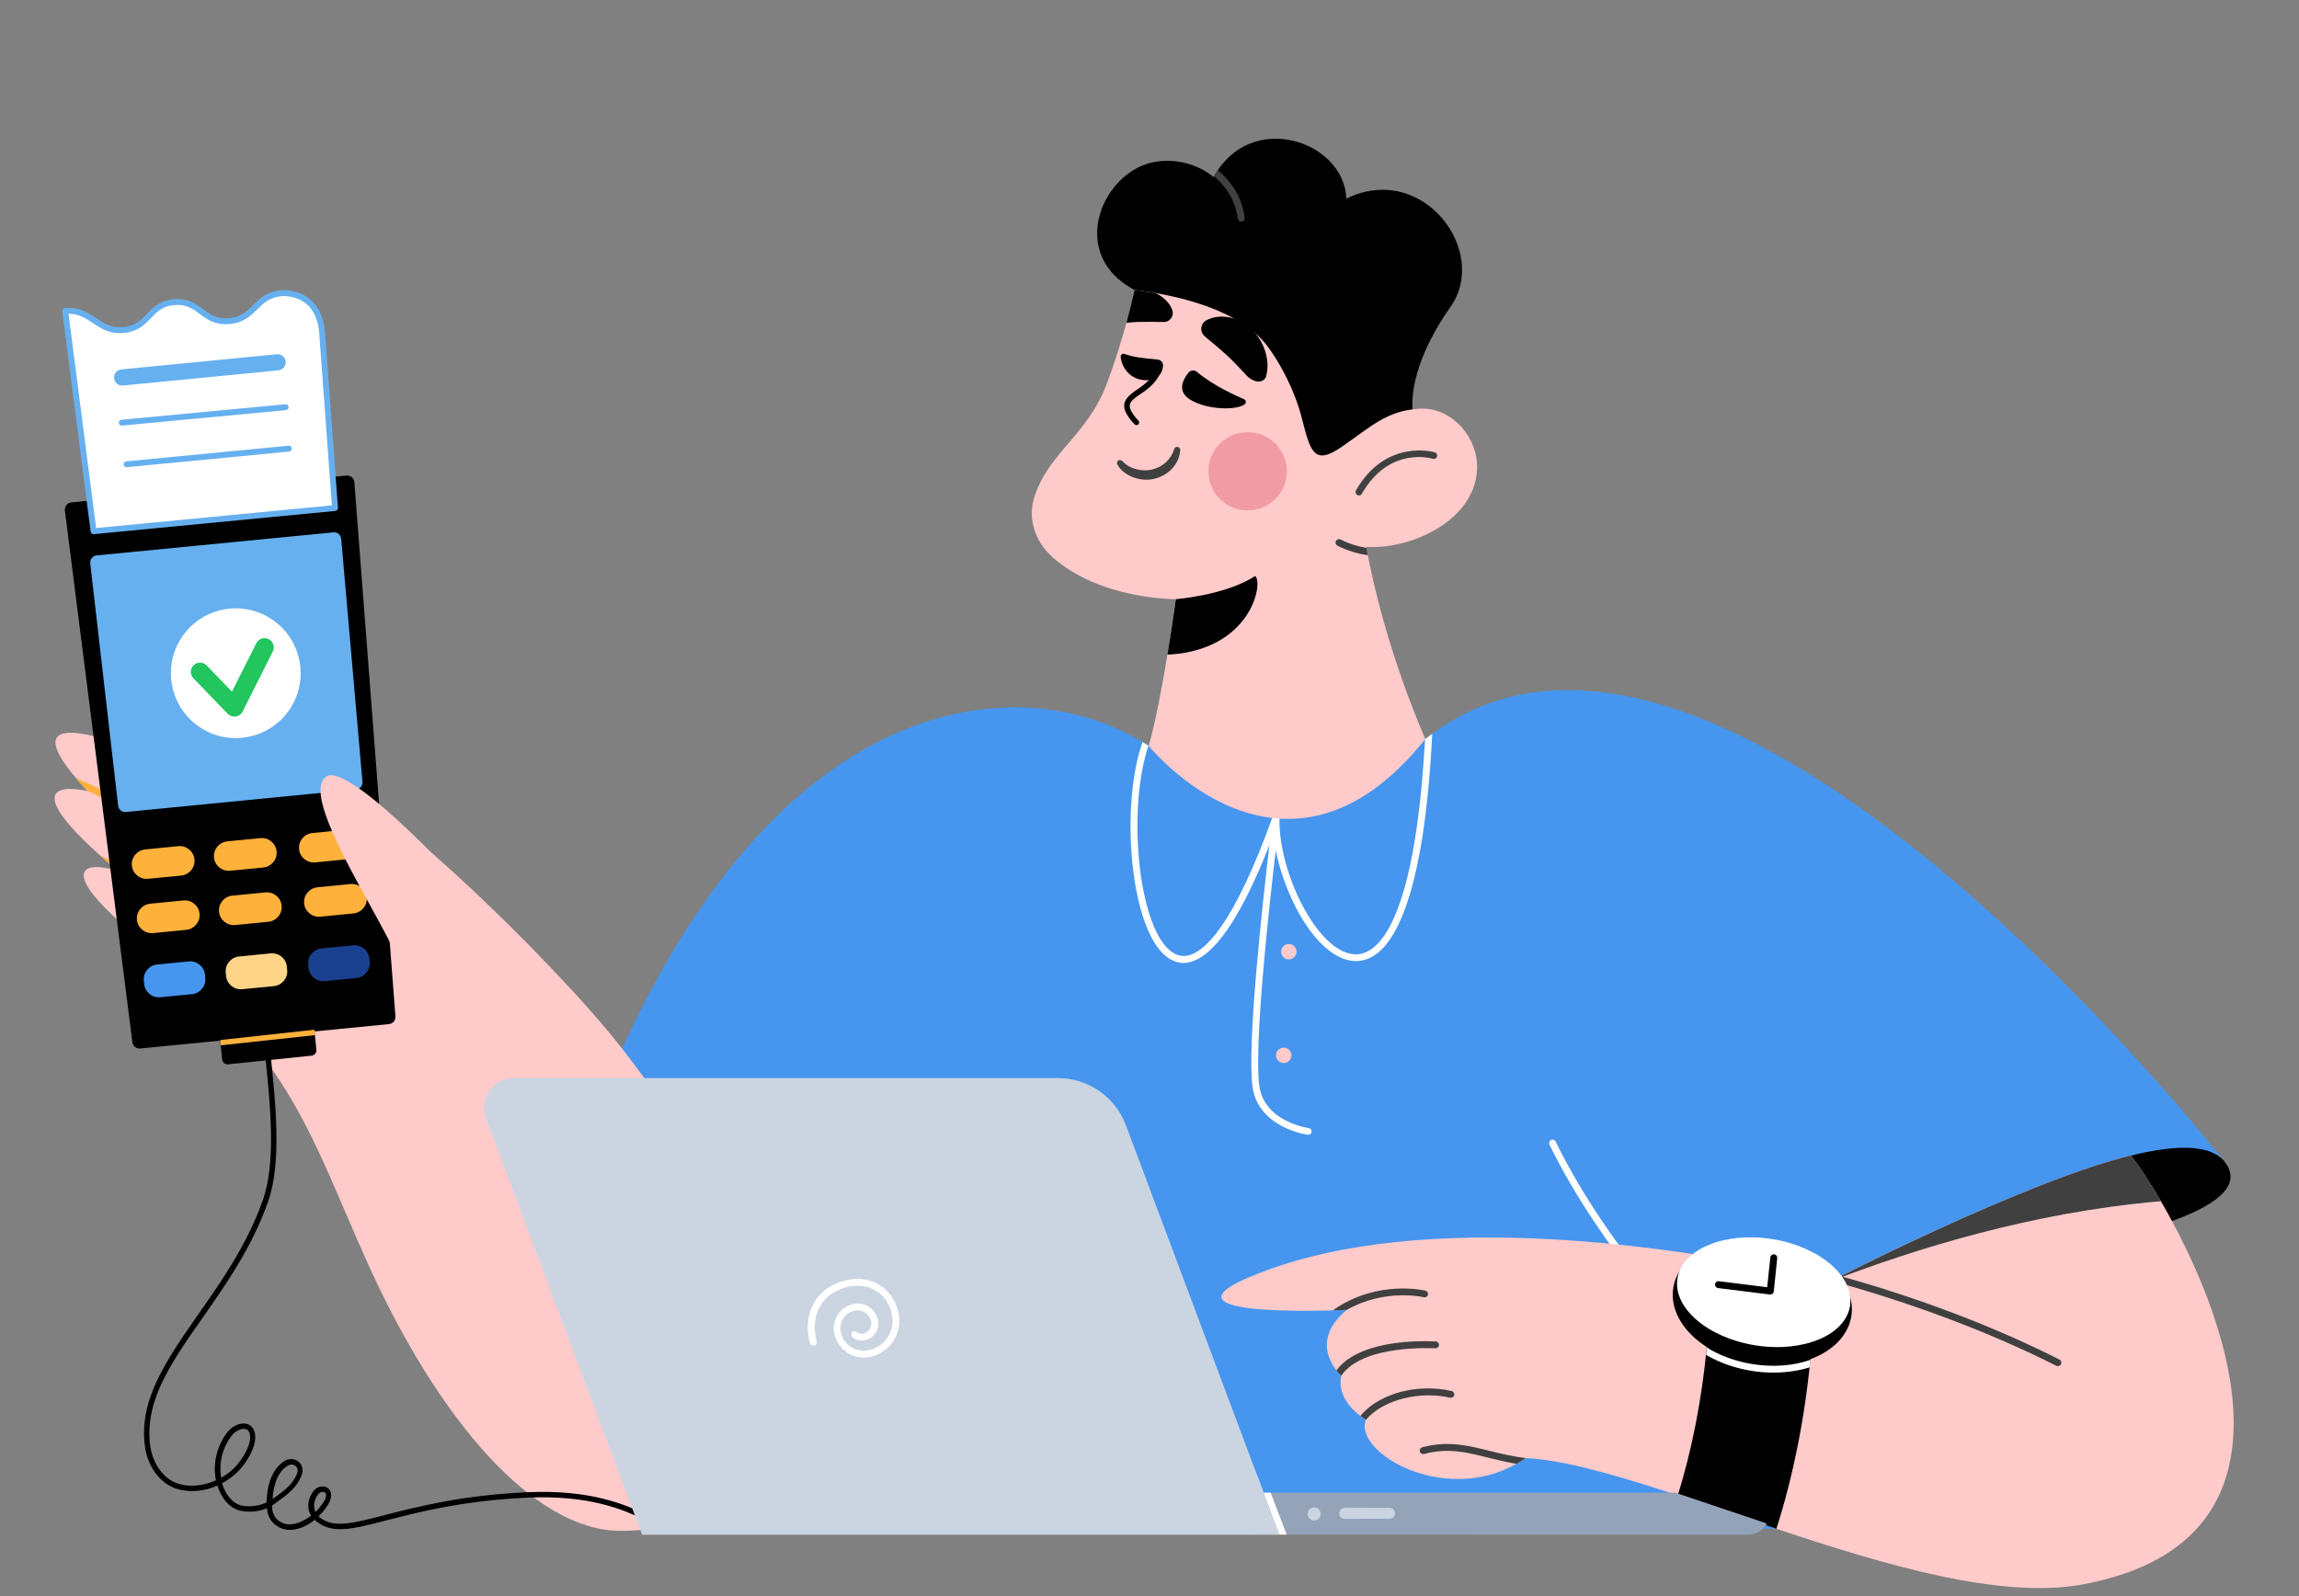
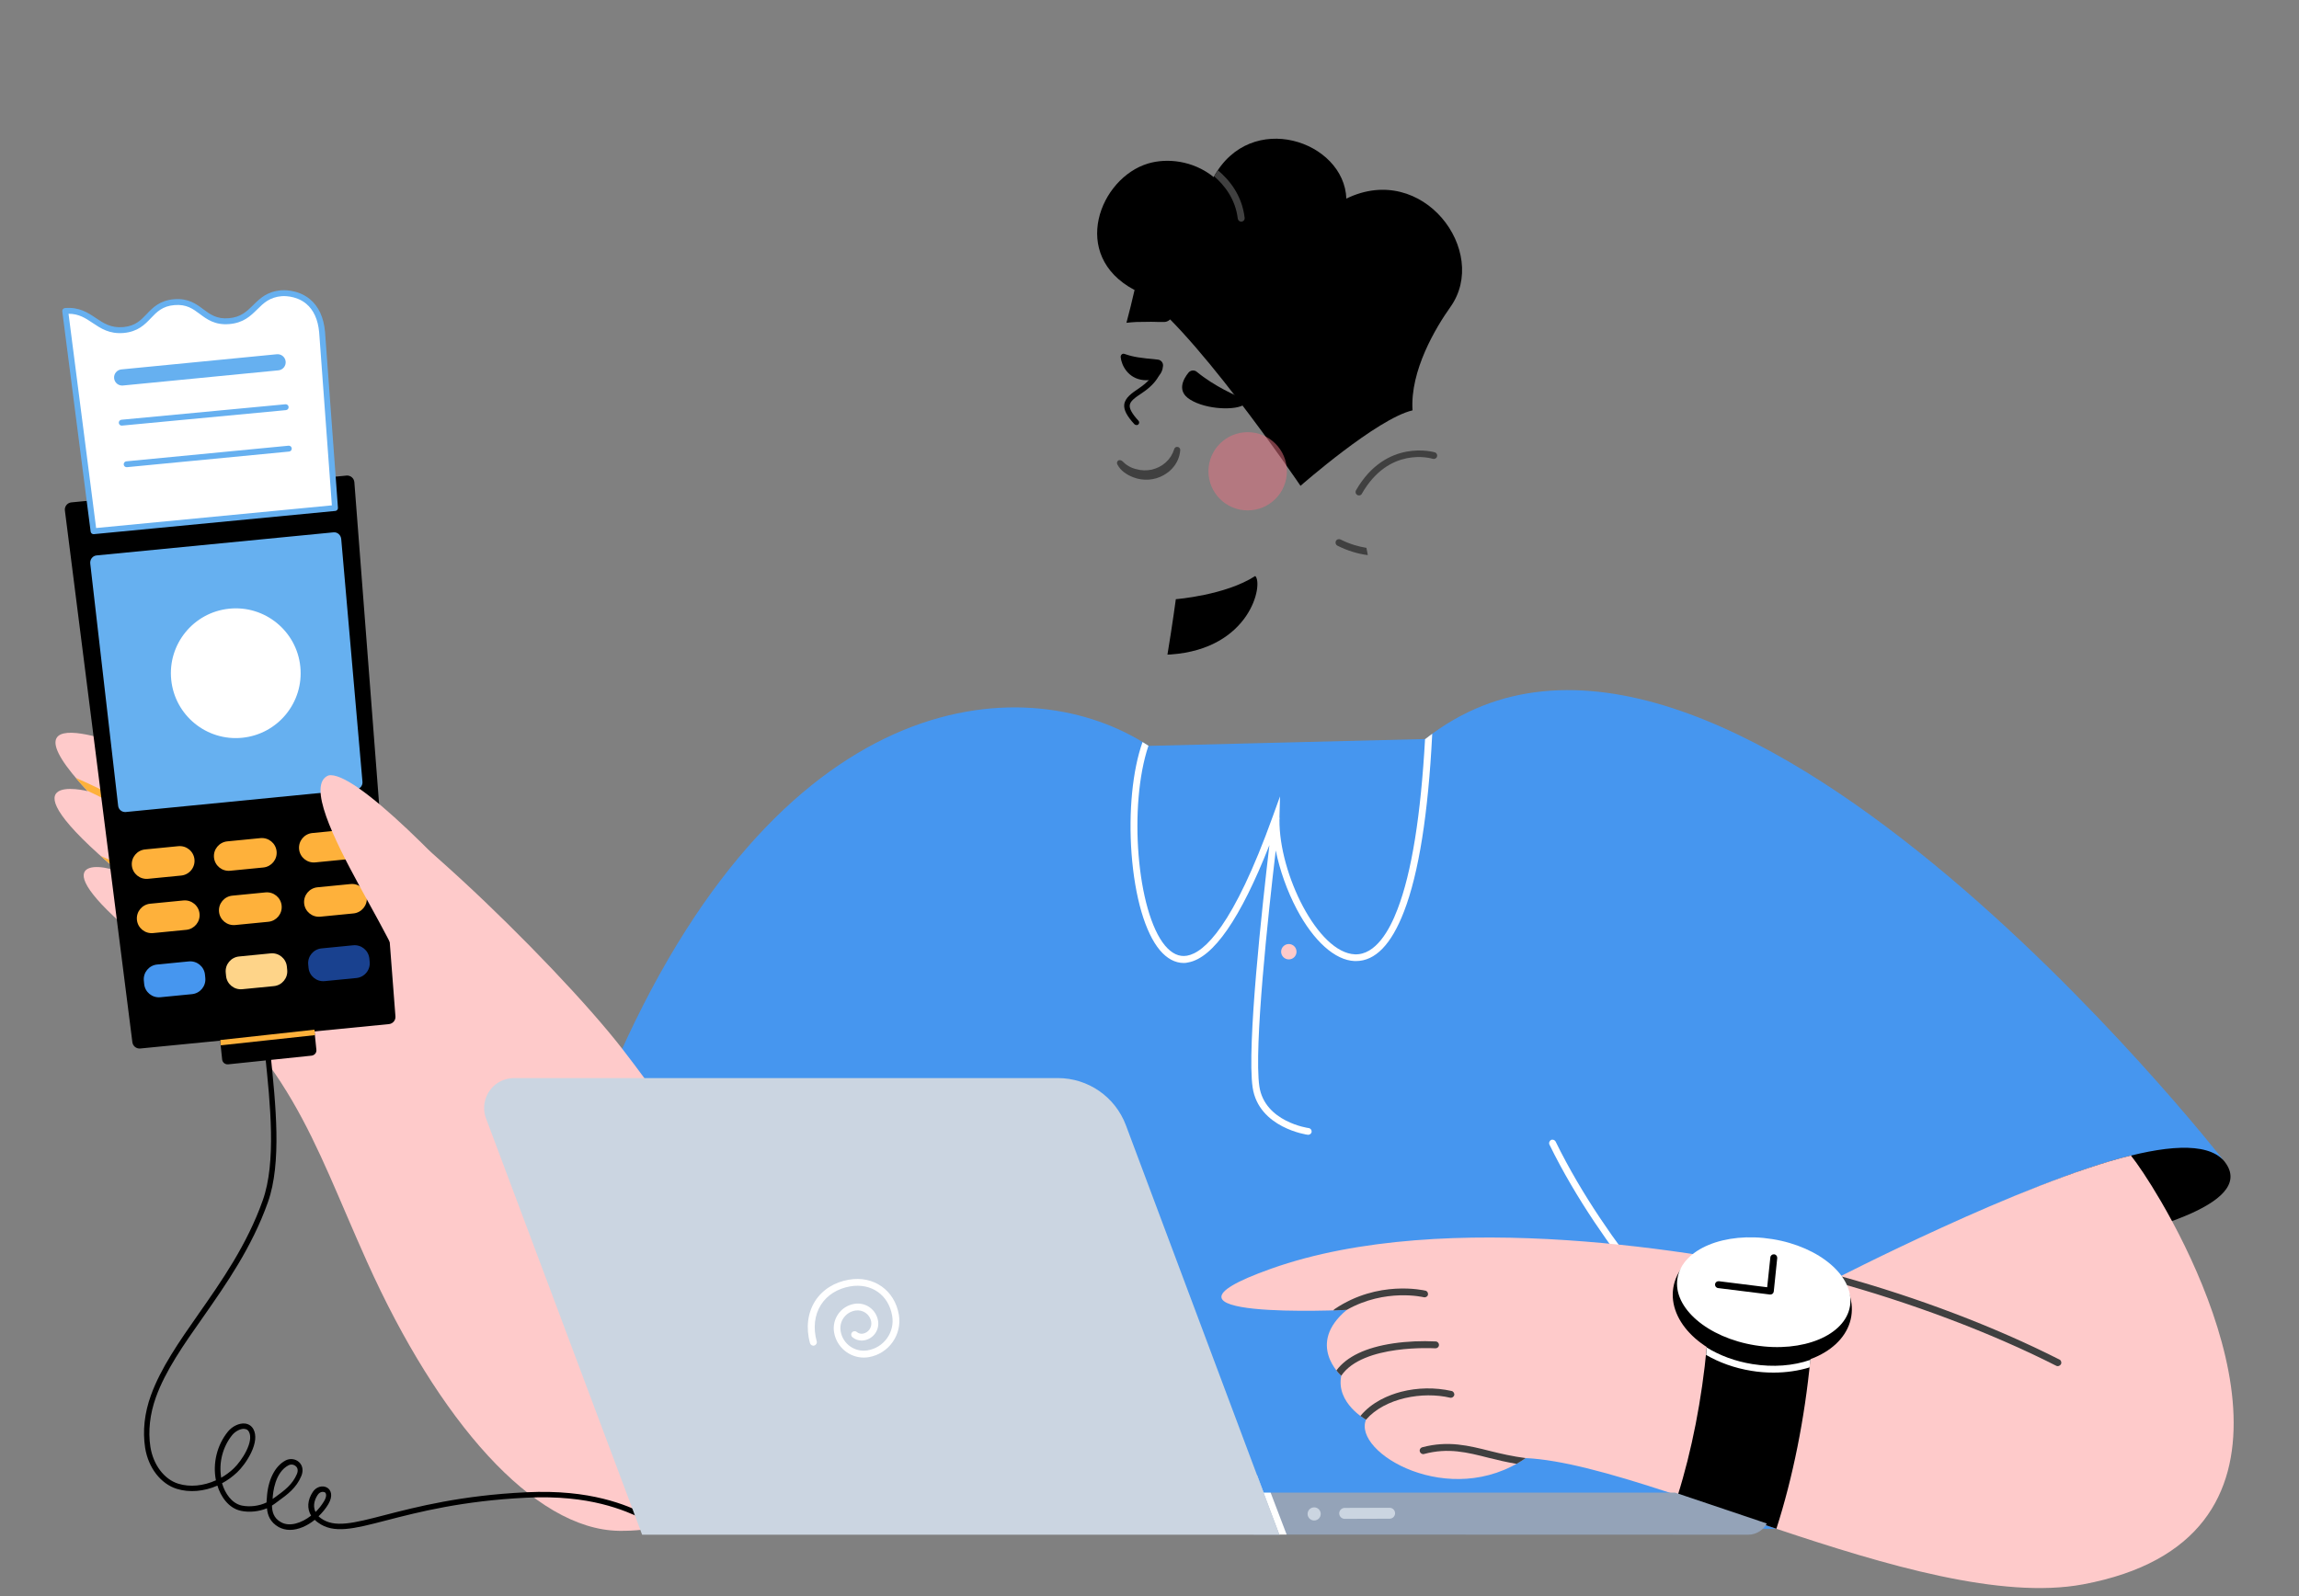
<svg xmlns="http://www.w3.org/2000/svg" width="288" height="200" viewBox="0 0 288 200" fill="none">
  <rect x="0" y="0" width="288" height="200" fill="#808080" stroke="none" />
  <g clip-path="url(#clip0_618_41101)">
    <g clip-path="url(#clip1_618_41101)">
      <path d="M77.532 132.324C89.599 142.985 115.803 191.648 102.874 191.665C93.219 191.665 77.532 173.249 77.532 132.324ZM229.411 160.525C244.064 153.474 271.975 137.672 278.543 145.393C287.163 155.538 229.411 160.525 229.411 160.525Z" fill="black" />
      <path d="M143.903 93.463C129.25 83.833 98.736 84.865 77.532 132.324C85.806 139.546 115.803 188.381 102.874 191.665L222.532 191.562L211.654 171.014C211.654 171.014 269.924 136.107 278.543 145.392C278.543 145.392 214.93 63.887 178.555 92.603L143.903 93.463Z" fill="#4696EF" />
      <path d="M161.453 120.218C161.986 120.218 162.418 119.787 162.418 119.255C162.418 118.723 161.986 118.292 161.453 118.292C160.92 118.292 160.488 118.723 160.488 119.255C160.488 119.787 160.92 120.218 161.453 120.218Z" fill="#FECACA" />
-       <path d="M160.815 133.201C161.348 133.201 161.781 132.77 161.781 132.238C161.781 131.706 161.348 131.275 160.815 131.275C160.282 131.275 159.85 131.706 159.85 132.238C159.85 132.77 160.282 133.201 160.815 133.201Z" fill="#FECACA" />
      <path d="M141.748 106.926C142.162 112.446 143.455 116.865 145.3 119.066C146.179 120.115 147.213 120.666 148.282 120.666C148.472 120.666 148.661 120.648 148.851 120.597C151.989 120.029 155.402 115.094 159.022 105.895C158.126 113.478 156.178 131.206 156.919 136.262C157.678 141.334 163.763 142.194 163.832 142.194H163.884C164.091 142.194 164.28 142.039 164.315 141.833C164.332 141.592 164.177 141.386 163.936 141.352C163.884 141.352 158.436 140.578 157.764 136.141C157.057 131.361 158.884 114.406 159.815 106.565C160.315 109.024 161.229 111.621 162.453 113.942C164.591 117.966 167.246 120.322 169.694 120.425H169.866C172.279 120.425 174.296 118.344 175.882 114.217C177.727 109.437 178.917 101.957 179.417 91.984V91.949C179.123 92.156 178.848 92.379 178.555 92.603H178.52C177.986 102.146 176.848 109.317 175.072 113.925C174.072 116.573 172.314 119.685 169.728 119.582C165.091 119.393 160.212 109.471 160.281 102.714C160.298 102.61 160.298 102.559 160.298 102.542C160.298 102.49 160.298 102.438 160.281 102.387L160.35 99.79L159.436 102.318C154.506 116.023 150.868 119.376 148.696 119.754C147.713 119.926 146.8 119.496 145.955 118.499C142.404 114.252 141.352 100.908 143.869 93.445C143.628 93.291 143.369 93.136 143.128 92.981C141.869 96.523 141.369 101.699 141.748 106.926ZM194.88 143.054C194.88 143.037 194.88 143.037 194.88 143.054C194.76 142.83 194.501 142.744 194.294 142.848C194.087 142.968 194.001 143.226 194.105 143.432C200.793 157.102 211.844 168.211 211.947 168.314C212.034 168.383 212.137 168.434 212.258 168.434C212.378 168.434 212.482 168.383 212.551 168.297C212.723 168.142 212.723 167.867 212.551 167.695C212.447 167.592 201.5 156.587 194.88 143.054ZM126.129 146.407C126.164 146.183 126.009 145.96 125.785 145.926C125.561 145.874 125.336 146.029 125.285 146.269C121.113 165.975 112.235 183.411 105.322 189.825C104.804 190.754 104.011 191.39 102.874 191.665H104.615C114.958 184.03 124.199 157.979 126.129 146.407Z" fill="white" />
      <path d="M104.632 178.683C102.874 180.454 100.994 182.104 98.995 183.583C98.529 183.944 98.046 184.288 97.529 184.649C92.478 188.209 85.255 191.94 77.532 191.82C66.843 191.648 54.948 178.064 45.983 158.117C38.984 142.538 36.502 132.496 20.124 119.771C4.023 107.253 12.367 108.079 14.952 109.282C-0.615 96.214 10.987 99.137 10.987 99.137C-1.425 85.897 18.745 94.666 18.745 94.666C18.745 94.666 7.057 83.094 21.503 88.648C33.571 93.291 40.812 98.277 40.812 98.277C45.121 96.902 69.481 120.494 77.945 131.413C78.497 132.118 78.98 132.771 79.428 133.356C80.997 135.436 82.462 137.483 83.858 139.46C83.876 139.494 83.893 139.512 83.927 139.546C86.617 143.381 88.978 147.026 91.047 150.413C101.563 167.643 104.632 178.683 104.632 178.683Z" fill="#FECACA" />
      <path d="M104.632 178.683C102.873 180.454 100.994 182.104 98.995 183.583C98.529 183.944 98.046 184.288 97.529 184.649C96.754 185.182 99.15 166.508 91.03 150.413C101.563 167.643 104.632 178.683 104.632 178.683ZM43.035 111.913C43.104 111.672 42.967 111.449 42.742 111.38C42.501 111.311 42.277 111.449 42.208 111.672C40.208 118.877 43.587 126.632 45.88 130.071C45.966 130.192 46.104 130.261 46.242 130.261C46.328 130.261 46.414 130.226 46.483 130.226C46.69 130.089 46.742 129.813 46.604 129.624C44.38 126.288 41.122 118.826 43.035 111.913ZM23.762 114.716C23.831 114.75 23.917 114.785 24.003 114.785C24.141 114.785 24.279 114.716 24.348 114.596C24.486 114.389 24.434 114.131 24.244 113.994C23.934 113.77 23.607 113.547 23.262 113.306C20.848 111.621 17.607 109.368 12.608 107.253C13.297 107.872 14.056 108.526 14.901 109.231C18.366 110.933 20.831 112.653 22.762 114.011C23.107 114.269 23.451 114.492 23.762 114.716ZM24.796 107.649C24.865 107.7 24.951 107.735 25.038 107.735C25.175 107.735 25.313 107.666 25.417 107.546C25.555 107.356 25.503 107.081 25.313 106.944C24.951 106.686 24.555 106.376 24.089 106.032C21.486 104.072 17.262 100.874 9.488 97.469C9.901 97.968 10.384 98.501 10.918 99.068C17.487 102.146 21.21 104.949 23.555 106.737C24.02 107.081 24.434 107.391 24.796 107.649ZM27.658 101.063C27.744 101.149 27.848 101.2 27.968 101.2C28.089 101.2 28.192 101.149 28.244 101.08C28.416 100.925 28.434 100.65 28.261 100.478C28.123 100.323 25.02 97.125 16.831 92.568C17.762 93.669 18.624 94.529 18.728 94.649C25.089 98.432 27.623 101.028 27.658 101.063ZM39.364 98.656C38.226 101.476 42.191 107.563 46.035 113.444C47.725 116.023 49.311 118.465 50.173 120.218C50.242 120.373 50.38 120.459 50.552 120.459C50.621 120.459 50.69 120.442 50.724 120.39C50.948 120.287 51.035 120.029 50.931 119.823C50.052 118.017 48.449 115.559 46.742 112.962C43.38 107.803 39.174 101.372 40.157 98.965C40.277 98.673 40.501 98.432 40.812 98.277C40.794 98.26 40.519 98.088 40.036 97.761C39.725 98.002 39.501 98.294 39.364 98.656Z" fill="#FEB13B" />
      <path d="M143.834 20.485C146.144 19.798 149.42 20.073 152.04 22.188C156.661 13.676 168.401 17.665 168.659 24.887C178.262 20.193 186.64 31.542 181.692 38.472C179.882 41.017 176.624 46.433 176.951 51.42C172.504 52.452 162.918 60.877 162.918 60.877C162.918 60.877 148.627 39.796 142.093 36.322C133.956 31.989 137.766 22.291 143.834 20.485Z" fill="black" />
      <path d="M155.057 27.398C155.092 27.604 155.264 27.776 155.488 27.776H155.54C155.781 27.742 155.954 27.535 155.919 27.295C155.592 24.475 154.006 22.532 152.558 21.328C152.402 21.569 152.247 21.827 152.092 22.085C153.385 23.202 154.764 24.939 155.057 27.398Z" fill="#404040" />
-       <path d="M129.543 62.391C128.784 64.85 129.526 67.738 131.836 69.802C137.835 75.167 147.299 75.081 147.299 75.081C147.299 75.081 145.627 87.444 143.903 93.463C143.903 93.463 160.97 114.613 178.555 92.603C178.555 92.603 173.417 81.185 171.159 68.512C176.141 68.942 184.761 65.555 185.037 58.762C185.192 54.893 181.916 50.956 177.779 51.214C173.779 51.454 171.848 53.38 168.073 55.994C164.573 58.418 164.142 56.527 163.091 52.417C162.16 48.772 160.263 45.333 158.729 43.321C155.264 38.781 147.437 36.959 142.128 36.34C141.248 40.277 140.111 44.129 138.714 47.912C136.301 54.55 131.319 56.664 129.543 62.391Z" fill="#FECACA" />
      <path d="M158.626 47.069L158.712 46.657C158.729 46.536 158.746 46.399 158.764 46.279C158.781 46.038 158.781 45.797 158.781 45.539C158.746 45.058 158.66 44.559 158.522 44.095C158.229 43.114 157.695 42.203 156.988 41.464C156.609 41.068 156.195 40.724 155.73 40.432C155.264 40.14 154.747 39.933 154.213 39.813C153.695 39.693 153.144 39.641 152.609 39.693C152.075 39.744 151.575 39.899 151.109 40.14C150.523 40.466 150.299 41.223 150.644 41.808C150.713 41.928 150.782 42.014 150.885 42.1L151.058 42.255C151.385 42.564 151.678 42.771 151.937 42.994C152.196 43.2 152.42 43.407 152.626 43.579C153.04 43.94 153.402 44.249 153.799 44.611C154.195 44.972 154.592 45.384 155.057 45.866L155.764 46.622C155.885 46.76 156.023 46.898 156.143 47.035C156.436 47.362 156.816 47.602 157.229 47.74C157.454 47.809 157.678 47.826 157.902 47.792C158.212 47.723 158.471 47.517 158.591 47.241C158.591 47.207 158.609 47.138 158.626 47.069ZM155.85 50.027C154.764 49.546 152.161 48.428 149.92 46.588C149.61 46.33 149.144 46.382 148.886 46.691C148.23 47.499 147.386 49.013 149.075 50.061C151.144 51.368 154.937 51.454 155.936 50.646C156.092 50.508 156.109 50.268 155.988 50.113C155.936 50.079 155.902 50.044 155.85 50.027ZM140.886 44.353C142.007 44.748 142.869 44.851 145.024 45.058C145.438 45.092 145.731 45.453 145.696 45.849C145.61 46.898 144.869 47.809 143.197 47.62C141.335 47.413 140.49 45.814 140.387 44.731C140.369 44.525 140.524 44.335 140.731 44.318C140.783 44.335 140.835 44.335 140.886 44.353Z" fill="black" />
      <path d="M167.349 67.79C167.246 68.013 167.332 68.271 167.539 68.374C168.728 68.976 170.021 69.389 171.349 69.561C171.297 69.251 171.228 68.959 171.176 68.65C170.211 68.495 169.09 68.185 167.935 67.601C167.711 67.497 167.452 67.583 167.349 67.79Z" fill="#404040" />
      <path d="M143.783 40.329C144.041 40.329 144.317 40.312 144.61 40.329C144.903 40.329 145.231 40.363 145.645 40.346H145.851C145.972 40.346 146.093 40.312 146.196 40.277C146.765 40.054 147.058 39.418 146.851 38.85C146.696 38.403 146.438 38.008 146.093 37.664C145.748 37.32 145.351 37.027 144.92 36.804C144.851 36.77 144.8 36.752 144.731 36.718C143.817 36.563 142.955 36.443 142.128 36.34C141.817 37.715 141.473 39.091 141.111 40.449C141.576 40.398 141.99 40.363 142.369 40.346C142.852 40.346 143.283 40.346 143.783 40.329ZM157.247 72.175C153.523 74.599 147.299 75.081 147.299 75.081C147.299 75.081 146.886 78.176 146.248 82.028C146.369 82.028 146.506 82.01 146.644 82.01C156.695 81.305 158.281 73.138 157.247 72.175Z" fill="black" />
      <path opacity="0.52" d="M156.298 63.955C159.012 63.955 161.212 61.761 161.212 59.054C161.212 56.348 159.012 54.154 156.298 54.154C153.585 54.154 151.385 56.348 151.385 59.054C151.385 61.761 153.585 63.955 156.298 63.955Z" fill="#E57281" />
      <path d="M140.611 57.799C141.076 58.281 141.662 58.625 142.317 58.779C142.955 58.969 143.627 58.986 144.283 58.848C144.92 58.694 145.524 58.401 146.024 57.954C146.524 57.507 146.886 56.94 147.093 56.286V56.269C147.162 56.063 147.368 55.942 147.575 56.011C147.748 56.063 147.851 56.217 147.851 56.389C147.799 57.266 147.42 58.092 146.817 58.728C146.524 59.055 146.162 59.312 145.782 59.536C144.627 60.19 143.231 60.293 141.973 59.811C141.559 59.656 141.179 59.45 140.835 59.192C140.473 58.934 140.18 58.59 139.973 58.195C139.869 58.006 139.938 57.782 140.128 57.679C140.283 57.627 140.473 57.662 140.611 57.799ZM170.245 62.081C170.004 62.081 169.814 61.892 169.814 61.651C169.814 61.582 169.831 61.496 169.866 61.445C173.641 54.876 179.692 56.664 179.744 56.682C179.968 56.75 180.089 56.991 180.02 57.215C179.951 57.438 179.71 57.559 179.485 57.49C179.261 57.421 174.021 55.908 170.607 61.857C170.555 61.995 170.4 62.081 170.245 62.081Z" fill="#404040" />
      <path d="M142.369 53.26C142.266 53.26 142.179 53.225 142.11 53.157C141.162 52.125 140.766 51.368 140.835 50.698C140.938 49.838 141.766 49.27 142.731 48.617C144.903 47.155 144.834 45.831 144.834 45.831C144.817 45.642 144.955 45.47 145.145 45.453C145.334 45.436 145.507 45.573 145.524 45.763C145.524 45.831 145.679 47.482 143.128 49.202C142.162 49.838 141.576 50.268 141.524 50.783C141.473 51.231 141.835 51.867 142.61 52.709C142.748 52.847 142.731 53.071 142.593 53.191C142.541 53.242 142.455 53.277 142.369 53.26Z" fill="black" />
      <path d="M260.959 198.526C250.736 200.435 236.238 196.153 222.532 191.562C221.998 191.39 221.463 191.201 220.929 191.029C217.24 189.773 213.62 188.535 210.172 187.383C209.637 187.211 209.103 187.022 208.568 186.85C201.707 184.615 195.604 182.912 191.122 182.706C181.64 189.24 169.4 182.018 171.124 177.891C171.124 177.891 167.332 175.828 168.021 172.389C168.021 172.389 163.539 168.434 168.711 164.135C168.711 164.135 140.973 165.476 159.229 158.977C181.244 151.153 213.844 157.068 225.273 159.561C225.411 159.596 225.566 159.63 225.704 159.647C228.066 160.163 229.411 160.507 229.411 160.507C229.876 160.266 253.494 148.092 266.941 144.79C267.7 145.736 269.096 147.765 270.699 150.516C278.319 163.602 290.594 192.989 260.959 198.526Z" fill="#FECACA" />
-       <path d="M270.699 150.516C254.408 151.909 239.772 156.552 229.428 160.507C229.894 160.266 253.512 148.092 266.958 144.79C267.7 145.736 269.096 147.765 270.699 150.516Z" fill="#404040" />
      <path d="M257.77 171.186C257.942 171.186 258.08 171.082 258.183 170.945C258.287 170.721 258.201 170.463 257.994 170.36C249.891 166.25 240.203 162.571 230.6 159.923C229.963 160.249 229.549 160.456 229.445 160.507C239.255 163.173 249.426 166.99 257.58 171.134C257.632 171.168 257.701 171.186 257.77 171.186ZM178.365 162.553C178.589 162.605 178.83 162.468 178.882 162.244C178.934 162.02 178.796 161.78 178.572 161.728C178.33 161.677 172.641 160.352 167.194 164.032C167.125 164.084 167.073 164.135 167.021 164.204C167.797 164.187 168.47 164.135 168.711 164.135C173.538 161.401 178.313 162.536 178.365 162.553ZM179.796 168.95C180.037 168.967 180.244 168.795 180.261 168.555C180.279 168.314 180.106 168.108 179.865 168.09C178.089 168.004 176.296 168.073 174.538 168.331C171.073 168.847 168.694 169.999 167.418 171.719C167.694 172.097 167.935 172.303 168.021 172.389C170.711 168.4 179.71 168.95 179.796 168.95ZM181.658 175.14C181.882 175.192 182.123 175.037 182.175 174.814C182.227 174.59 182.071 174.349 181.847 174.298C179.761 173.834 177.589 173.868 175.503 174.401C173.952 174.814 171.883 175.656 170.418 177.427C170.814 177.72 171.09 177.875 171.124 177.892C173.503 175.158 178.227 174.332 181.658 175.14ZM178.175 181.348C177.934 181.417 177.796 181.64 177.865 181.881C177.934 182.122 178.175 182.259 178.399 182.191C181.434 181.382 183.778 181.984 186.485 182.672C187.588 182.947 188.743 183.222 189.984 183.429C190.364 183.222 190.743 182.964 191.122 182.706C189.536 182.5 188.088 182.173 186.709 181.829C183.985 181.142 181.434 180.488 178.175 181.348Z" fill="#404040" />
      <path d="M227.256 160.249V160.507C227.256 161.178 227.256 161.866 227.239 162.553V162.863C227.204 164.634 227.118 166.405 226.98 168.193C226.928 168.898 226.859 169.603 226.791 170.308C226.084 177.72 224.601 185.114 222.532 191.562C221.998 191.39 221.464 191.201 220.929 191.029C217.24 189.774 213.62 188.535 210.172 187.383C211.93 181.812 213.206 175.278 213.809 168.778C213.878 168.004 213.947 167.23 213.999 166.457C214.137 164.393 214.206 162.33 214.188 160.318L217.619 160.301L226.36 160.249H226.825H227.256Z" fill="black" />
      <path d="M231.915 164.938C232.605 160.653 228.174 156.379 222.017 155.392C215.859 154.405 210.308 157.078 209.618 161.363C208.927 165.648 213.359 169.922 219.516 170.909C225.673 171.896 231.224 169.223 231.915 164.938Z" fill="black" />
      <path d="M219.533 170.928C217.378 170.584 215.412 169.844 213.809 168.847C213.775 169.156 213.758 169.466 213.723 169.775C215.344 170.721 217.274 171.426 219.395 171.77C220.308 171.925 221.239 171.994 222.17 171.994C223.756 171.994 225.291 171.77 226.687 171.34C226.722 171.031 226.756 170.721 226.791 170.395C224.636 171.151 222.119 171.34 219.533 170.928Z" fill="white" />
      <path d="M231.754 163.653C232.347 159.977 227.988 156.222 222.019 155.265C216.05 154.308 210.73 156.512 210.138 160.187C209.546 163.863 213.905 167.618 219.874 168.575C225.843 169.532 231.162 167.328 231.754 163.653Z" fill="white" />
      <path d="M221.774 162.21H221.722L215.223 161.401C214.981 161.367 214.826 161.161 214.844 160.92C214.878 160.679 215.085 160.524 215.326 160.542L221.377 161.298L221.774 157.567C221.791 157.326 221.998 157.154 222.239 157.171C222.481 157.189 222.653 157.395 222.636 157.636V157.653L222.205 161.814C222.188 162.055 221.998 162.21 221.774 162.21Z" fill="black" />
    </g>
    <g clip-path="url(#clip2_618_41101)">
      <path d="M61.547 137.891C51.647 126.276 39.837 114.398 36.662 115.105C36.331 115.232 36.06 115.478 35.902 115.792C34.656 118.26 38.6 125.427 41.769 131.186C43.365 134.086 44.873 136.826 45.663 138.815" fill="#FECACA" />
    </g>
    <g clip-path="url(#clip3_618_41101)">
      <path d="M48.722 128.325L17.572 131.382C17.335 131.405 17.1 131.335 16.915 131.187C16.73 131.039 16.61 130.825 16.582 130.59L8.128 63.957C8.113 63.838 8.123 63.717 8.157 63.601C8.19 63.486 8.246 63.378 8.322 63.284C8.398 63.191 8.491 63.113 8.597 63.056C8.704 62.998 8.82 62.963 8.94 62.951L43.398 59.592C43.518 59.58 43.639 59.592 43.754 59.628C43.87 59.663 43.977 59.721 44.069 59.798C44.162 59.876 44.238 59.97 44.293 60.077C44.348 60.184 44.381 60.301 44.391 60.421L49.538 127.356C49.557 127.592 49.481 127.825 49.329 128.006C49.176 128.188 48.958 128.302 48.722 128.325Z" fill="black" />
      <path d="M44.619 98.917L15.758 101.749C15.288 101.795 14.86 101.454 14.802 100.986L11.309 70.637C11.244 70.112 11.595 69.647 12.094 69.598L41.777 66.705C42.276 66.656 42.711 67.044 42.748 67.572L45.408 97.982C45.443 98.453 45.089 98.871 44.619 98.917Z" fill="#66B0F0" />
      <path d="M34.311 123.565L30.349 123.953C29.328 124.054 28.42 123.311 28.32 122.294L28.279 121.874C28.179 120.858 28.926 119.952 29.947 119.852L33.909 119.463C34.929 119.363 35.838 120.106 35.938 121.123L35.979 121.543C36.078 122.559 35.332 123.465 34.311 123.565Z" fill="#FED489" />
      <path d="M44.643 122.551L40.681 122.94C39.66 123.04 38.752 122.297 38.652 121.28L38.611 120.861C38.511 119.844 39.258 118.939 40.279 118.839L44.241 118.45C45.261 118.35 46.17 119.093 46.27 120.109L46.311 120.529C46.359 121.017 46.21 121.504 45.897 121.884C45.584 122.263 45.133 122.503 44.643 122.551Z" fill="#19418F" />
      <path d="M24.051 124.572L20.089 124.96C19.068 125.06 18.16 124.318 18.06 123.301L18.019 122.881C17.919 121.865 18.666 120.959 19.687 120.859L23.649 120.47C24.669 120.37 25.578 121.113 25.678 122.13L25.719 122.549C25.819 123.566 25.072 124.471 24.051 124.572Z" fill="#4696EF" />
      <path d="M23.329 116.513L19.181 116.92C18.16 117.021 17.252 116.278 17.152 115.261C17.052 114.244 17.799 113.339 18.82 113.239L22.968 112.832C23.989 112.732 24.897 113.475 24.997 114.491C25.097 115.508 24.35 116.413 23.329 116.513ZM33.614 115.504L29.466 115.911C28.445 116.011 27.537 115.268 27.437 114.252C27.337 113.235 28.084 112.33 29.105 112.23L33.253 111.823C34.273 111.722 35.182 112.465 35.282 113.482C35.382 114.499 34.635 115.404 33.614 115.504ZM44.278 114.458L40.13 114.865C39.109 114.965 38.2 114.222 38.101 113.205C38.001 112.189 38.748 111.283 39.768 111.183L43.916 110.776C44.937 110.676 45.846 111.419 45.946 112.435C46.045 113.452 45.298 114.357 44.278 114.458ZM22.694 109.712L18.546 110.119C17.526 110.219 16.617 109.476 16.517 108.46C16.418 107.443 17.164 106.538 18.185 106.438L22.333 106.031C23.354 105.93 24.262 106.673 24.362 107.69C24.41 108.178 24.261 108.665 23.948 109.045C23.636 109.424 23.184 109.664 22.694 109.712ZM32.984 108.702L28.836 109.109C27.815 109.21 26.906 108.467 26.807 107.45C26.707 106.433 27.453 105.528 28.474 105.428L32.622 105.021C33.643 104.921 34.552 105.664 34.651 106.68C34.751 107.697 34.004 108.602 32.984 108.702ZM43.643 107.656L39.495 108.063C38.474 108.164 37.565 107.421 37.466 106.404C37.366 105.387 38.112 104.482 39.133 104.382L43.281 103.975C44.302 103.875 45.211 104.618 45.31 105.634C45.358 106.122 45.209 106.61 44.897 106.989C44.584 107.368 44.133 107.608 43.643 107.656Z" fill="#FEB13B" />
    </g>
    <g clip-path="url(#clip4_618_41101)">
      <path d="M66.031 119.953C56.132 108.338 44.321 96.46 41.147 97.167C40.816 97.295 40.545 97.54 40.387 97.855C39.141 100.323 43.085 107.489 46.254 113.248C47.85 116.149 49.358 118.889 50.147 120.878" fill="#FECACA" />
    </g>
    <g clip-path="url(#clip5_618_41101)">
      <path d="M30.362 92.444C34.828 91.987 38.078 87.997 37.621 83.531C37.164 79.066 33.173 75.816 28.708 76.272C24.242 76.729 20.992 80.72 21.449 85.186C21.906 89.651 25.896 92.901 30.362 92.444Z" fill="white" />
-       <path d="M29.476 89.792C29.302 89.81 29.126 89.788 28.962 89.728C28.797 89.668 28.649 89.571 28.527 89.445L24.226 84.987C24.121 84.878 24.038 84.749 23.982 84.608C23.927 84.467 23.899 84.316 23.902 84.164C23.905 84.013 23.937 83.863 23.998 83.724C24.058 83.585 24.146 83.459 24.255 83.353C24.364 83.248 24.493 83.165 24.634 83.11C24.776 83.054 24.927 83.027 25.078 83.029C25.23 83.032 25.38 83.065 25.519 83.125C25.658 83.186 25.784 83.273 25.889 83.383L29.058 86.667L32.103 80.611C32.17 80.473 32.264 80.35 32.378 80.25C32.493 80.149 32.627 80.072 32.772 80.023C32.916 79.974 33.07 79.954 33.222 79.965C33.375 79.976 33.523 80.017 33.66 80.085C33.797 80.154 33.918 80.249 34.018 80.365C34.117 80.481 34.193 80.616 34.24 80.761C34.287 80.906 34.305 81.06 34.293 81.212C34.28 81.364 34.238 81.513 34.168 81.648L30.391 89.162C30.304 89.335 30.175 89.484 30.015 89.594C29.855 89.704 29.669 89.772 29.476 89.792Z" fill="#22C55E" />
    </g>
    <g clip-path="url(#clip6_618_41101)">
      <path d="M8.168 38.967C11.477 38.688 12.146 41.633 15.455 41.355C18.763 41.077 18.516 38.139 21.825 37.861C25.134 37.583 25.381 40.52 28.69 40.242C31.999 39.963 31.955 37.021 35.264 36.743C35.264 36.743 39.863 36.269 40.35 41.612L41.968 63.656L11.721 66.565L8.168 38.967Z" fill="white" />
      <path d="M42.004 64.023L42.004 64.023L11.756 66.932C11.661 66.941 11.565 66.913 11.491 66.853C11.416 66.793 11.367 66.707 11.355 66.612L7.802 39.014C7.796 38.965 7.8 38.914 7.813 38.867C7.827 38.819 7.85 38.774 7.881 38.735C7.912 38.697 7.951 38.665 7.995 38.641C8.039 38.618 8.087 38.604 8.137 38.6C9.92 38.45 10.986 39.164 12.017 39.855C12.984 40.504 13.898 41.117 15.424 40.988C15.446 40.986 15.469 40.984 15.491 40.982C16.959 40.839 17.646 40.118 18.372 39.355C19.135 38.553 20.001 37.647 21.794 37.494C23.588 37.343 24.592 38.094 25.478 38.757C26.335 39.397 27.144 40.002 28.659 39.875C30.188 39.751 30.927 39.01 31.718 38.23C32.567 37.392 33.446 36.523 35.233 36.376C35.315 36.372 37.238 36.186 38.815 37.483C39.912 38.385 40.552 39.763 40.717 41.579L42.336 63.63C42.343 63.725 42.312 63.82 42.25 63.894C42.188 63.967 42.1 64.014 42.004 64.023ZM12.041 66.164L41.574 63.324L39.982 41.64C39.836 40.037 39.288 38.83 38.353 38.057C37.019 36.955 35.318 37.108 35.301 37.11C33.776 37.239 33.027 37.975 32.236 38.755C31.387 39.592 30.51 40.459 28.721 40.609C26.927 40.76 25.922 40.009 25.036 39.347C24.18 38.706 23.37 38.101 21.855 38.229C20.349 38.353 19.644 39.088 18.907 39.862C18.144 40.664 17.273 41.568 15.486 41.723C13.702 41.873 12.636 41.158 11.606 40.467C10.723 39.875 9.884 39.313 8.585 39.317L12.041 66.164Z" fill="#66B0F0" />
      <path d="M15.403 48.306C15.135 48.333 14.868 48.251 14.661 48.081C14.453 47.91 14.321 47.664 14.295 47.397C14.269 47.129 14.35 46.862 14.521 46.655C14.692 46.447 14.938 46.316 15.206 46.29L34.677 44.389C34.944 44.363 35.211 44.444 35.419 44.615C35.627 44.786 35.758 45.032 35.784 45.299C35.81 45.567 35.729 45.834 35.558 46.041C35.388 46.249 35.141 46.38 34.873 46.406L15.403 48.306ZM35.822 51.39L35.821 51.39L15.285 53.33C15.237 53.334 15.188 53.33 15.142 53.315C15.096 53.301 15.053 53.278 15.015 53.247C14.978 53.217 14.947 53.179 14.924 53.136C14.902 53.093 14.887 53.047 14.883 52.998C14.878 52.95 14.883 52.901 14.897 52.855C14.912 52.809 14.935 52.766 14.966 52.729C14.996 52.691 15.034 52.66 15.077 52.638C15.12 52.615 15.167 52.601 15.215 52.596L15.216 52.596L35.752 50.657C35.849 50.647 35.946 50.677 36.022 50.739C36.097 50.801 36.145 50.891 36.154 50.988C36.163 51.085 36.134 51.182 36.071 51.258C36.009 51.333 35.919 51.381 35.822 51.39ZM36.216 56.583L36.216 56.583L15.9 58.54C15.803 58.549 15.706 58.52 15.63 58.457C15.555 58.395 15.507 58.306 15.498 58.209C15.488 58.111 15.518 58.014 15.58 57.939C15.642 57.863 15.732 57.816 15.829 57.806L15.829 57.806L36.145 55.849C36.242 55.84 36.339 55.869 36.415 55.931C36.49 55.994 36.538 56.083 36.547 56.18C36.557 56.278 36.527 56.375 36.465 56.45C36.403 56.526 36.313 56.573 36.216 56.583Z" fill="#66B0F0" />
    </g>
    <g clip-path="url(#clip7_618_41101)">
      <path d="M36.326 191.703C35.817 191.703 35.342 191.584 34.901 191.346C33.833 190.733 33.511 189.831 33.443 188.996C32.442 189.405 31.255 189.541 30.204 189.32C28.609 188.996 27.626 187.464 27.236 186.154C25.574 186.886 23.742 187.056 22.148 186.562C20.13 185.932 18.569 183.907 18.179 181.404C17.857 179.328 18.094 177.064 18.909 174.834C20.147 171.412 22.436 168.127 24.878 164.637C27.727 160.569 30.95 155.973 32.917 150.407C34.613 145.64 33.867 138.423 33.206 132.073C33.155 131.648 33.121 131.222 33.07 130.814C33.053 130.626 33.189 130.456 33.375 130.439C33.562 130.422 33.731 130.558 33.748 130.746C33.799 131.154 33.833 131.58 33.884 132.005C34.545 138.44 35.309 145.725 33.562 150.645C31.56 156.296 28.304 160.943 25.438 165.046C23.013 168.484 20.74 171.736 19.536 175.072C18.773 177.183 18.535 179.345 18.841 181.302C19.197 183.549 20.571 185.371 22.334 185.915C23.81 186.375 25.506 186.188 27.049 185.49C26.625 183.362 27.185 181.064 28.559 179.379C29.101 178.715 29.966 178.306 30.678 178.374C31.153 178.426 31.526 178.681 31.747 179.089C32.137 179.821 32.035 180.826 31.459 182.034C30.95 183.09 30.221 184.009 29.712 184.486C29.135 185.03 28.508 185.49 27.812 185.864C27.829 185.898 27.829 185.932 27.846 185.949C28.186 187.073 29 188.384 30.305 188.656C31.306 188.86 32.476 188.707 33.392 188.265C33.392 188.145 33.409 188.026 33.409 187.907L33.426 187.737C33.545 185.473 34.427 183.702 35.8 182.988C36.343 182.715 37.022 182.8 37.462 183.209C37.92 183.634 38.022 184.281 37.751 184.945C37.123 186.46 35.987 187.277 34.885 188.077C34.732 188.179 34.579 188.299 34.427 188.418C34.308 188.503 34.189 188.588 34.071 188.656C34.087 189.422 34.274 190.222 35.19 190.733C36.258 191.346 37.751 190.869 38.972 189.916C38.446 189.048 38.497 187.975 39.192 186.937C39.616 186.29 40.43 186.069 41.007 186.426C41.465 186.715 41.753 187.43 41.126 188.486C40.803 189.031 40.38 189.541 39.905 190.001C39.989 190.086 40.091 190.154 40.193 190.239C41.889 191.482 44.263 190.869 48.198 189.848C52.234 188.809 57.763 187.379 65.938 186.988C74.061 186.596 78.471 188.622 80.828 189.711C81.659 190.086 82.304 190.392 82.626 190.341C82.813 190.307 82.982 190.426 83.016 190.614C83.05 190.801 82.931 190.971 82.745 191.005C82.219 191.09 81.591 190.801 80.54 190.324C78.234 189.269 73.926 187.277 65.955 187.669C57.899 188.06 52.421 189.473 48.401 190.511C44.28 191.584 41.787 192.214 39.837 190.784C39.684 190.682 39.548 190.563 39.43 190.443C38.48 191.209 37.361 191.703 36.326 191.703ZM40.43 186.937C40.21 186.937 39.972 187.056 39.803 187.311C39.532 187.72 39.09 188.588 39.532 189.456C39.938 189.065 40.295 188.605 40.583 188.128C40.905 187.601 40.939 187.158 40.685 186.988C40.617 186.971 40.532 186.937 40.43 186.937ZM36.513 183.515C36.394 183.515 36.258 183.549 36.157 183.6C34.444 184.486 34.189 187.022 34.155 187.771V187.822C34.291 187.72 34.41 187.635 34.545 187.55C35.614 186.767 36.631 186.035 37.191 184.707C37.361 184.298 37.31 183.958 37.072 183.737C36.903 183.583 36.699 183.515 36.513 183.515ZM30.543 179.038C30.068 179.038 29.474 179.362 29.101 179.804C27.897 181.285 27.388 183.277 27.711 185.166C28.27 184.843 28.813 184.451 29.288 183.992C30.322 183.005 31.832 180.621 31.187 179.413C31.069 179.192 30.899 179.072 30.645 179.055C30.611 179.038 30.577 179.038 30.543 179.038Z" fill="black" />
      <path d="M39.04 132.278L28.576 133.367C28.202 133.401 27.863 133.129 27.829 132.754L27.643 131.001L27.575 130.32L27.439 129.026L39.26 127.801L39.379 129.026L39.447 129.707L39.633 131.529C39.684 131.903 39.413 132.227 39.04 132.278Z" fill="black" />
      <path d="M39.464 129.707L27.66 130.984L27.592 130.32L39.379 129.026H39.396L39.464 129.707Z" fill="#FEB13B" />
    </g>
    <g clip-path="url(#clip8_618_41101)">
      <path d="M221.335 190.902C220.872 191.758 219.98 192.306 219.002 192.306L161.179 192.289L160.544 191.689L160.27 192.289H157.062L155.364 187.031H158.263L158.898 187.545L159.189 187.031H209.842C210.134 187.134 218.247 189.857 221.335 190.902Z" fill="#94A3B8" />
      <path d="M160.27 192.289V192.306L160.253 192.289L158.263 187.031L157.422 184.822L157.457 184.805L158.297 187.031H159.172L161.179 192.289H160.27Z" fill="white" />
      <path d="M160.27 192.306H80.44L60.885 140.14C60.165 138.205 61.143 136.047 63.081 135.328C63.51 135.174 63.956 135.088 64.402 135.088H132.516C136.307 135.088 139.704 137.434 141.042 140.996L157.457 184.805L158.297 187.031L160.27 192.306Z" fill="#CBD5E1" />
      <path d="M164.627 190.525C165.082 190.525 165.45 190.157 165.45 189.703C165.45 189.249 165.082 188.881 164.627 188.881C164.172 188.881 163.803 189.249 163.803 189.703C163.803 190.157 164.172 190.525 164.627 190.525Z" fill="#CBD5E1" />
      <path d="M168.452 190.319C168.075 190.319 167.766 190.011 167.766 189.634C167.766 189.257 168.075 188.949 168.452 188.949L174.078 188.932C174.455 188.932 174.764 189.24 174.764 189.617C174.764 189.994 174.455 190.302 174.078 190.302L168.452 190.319Z" fill="#CBD5E1" />
      <path d="M108.21 170.111C106.375 170.111 104.797 168.775 104.488 166.959C104.197 165.264 105.346 163.654 107.027 163.38C108.433 163.14 109.754 164.082 109.994 165.487C110.2 166.651 109.411 167.764 108.245 167.953C107.73 168.038 107.198 167.901 106.787 167.559C106.598 167.405 106.581 167.131 106.735 166.959C106.89 166.771 107.164 166.754 107.336 166.908C107.541 167.079 107.833 167.165 108.09 167.114C108.794 166.994 109.257 166.326 109.137 165.624C108.982 164.682 108.09 164.065 107.147 164.219C105.912 164.425 105.089 165.589 105.312 166.822C105.586 168.415 107.096 169.477 108.691 169.203C110.749 168.86 112.121 166.908 111.761 164.87C111.315 162.25 109.154 160.743 106.512 161.188C104.917 161.462 103.613 162.284 102.842 163.5C102.035 164.767 101.847 166.394 102.31 168.073C102.378 168.295 102.241 168.535 102.001 168.604C101.778 168.672 101.538 168.535 101.469 168.295C100.938 166.377 101.178 164.51 102.104 163.038C103.013 161.616 104.523 160.657 106.358 160.349C109.445 159.818 112.07 161.667 112.602 164.733C113.03 167.251 111.332 169.631 108.828 170.059C108.639 170.093 108.416 170.111 108.21 170.111Z" fill="white" />
    </g>
  </g>
  <defs>
    <clipPath id="clip0_618_41101">
      <rect width="287" height="287" fill="white" transform="translate(0.667 -37)" />
    </clipPath>
    <clipPath id="clip1_618_41101">
      <rect width="272.986" height="181.617" fill="white" transform="translate(6.833 17.373)" />
    </clipPath>
    <clipPath id="clip2_618_41101">
      <rect width="27.467" height="22.982" fill="white" transform="translate(35.812 114.979) rotate(4.538)" />
    </clipPath>
    <clipPath id="clip3_618_41101">
      <rect width="36.435" height="68.947" fill="white" transform="translate(8.037 63.04) rotate(-5.605)" />
    </clipPath>
    <clipPath id="clip4_618_41101">
      <rect width="27.467" height="22.982" fill="white" transform="translate(40.297 97.041) rotate(4.538)" />
    </clipPath>
    <clipPath id="clip5_618_41101">
      <rect width="16.256" height="16.256" fill="white" transform="translate(20.622 77.1) rotate(-5.841)" />
    </clipPath>
    <clipPath id="clip6_618_41101">
      <rect width="32.512" height="28.588" fill="white" transform="translate(7.765 38.636) rotate(-5.565)" />
    </clipPath>
    <clipPath id="clip7_618_41101">
      <rect width="65.023" height="63.902" fill="white" transform="translate(18.044 127.801)" />
    </clipPath>
    <clipPath id="clip8_618_41101">
      <rect width="164.24" height="58.297" fill="white" transform="translate(60.645 135.088)" />
    </clipPath>
  </defs>
</svg>